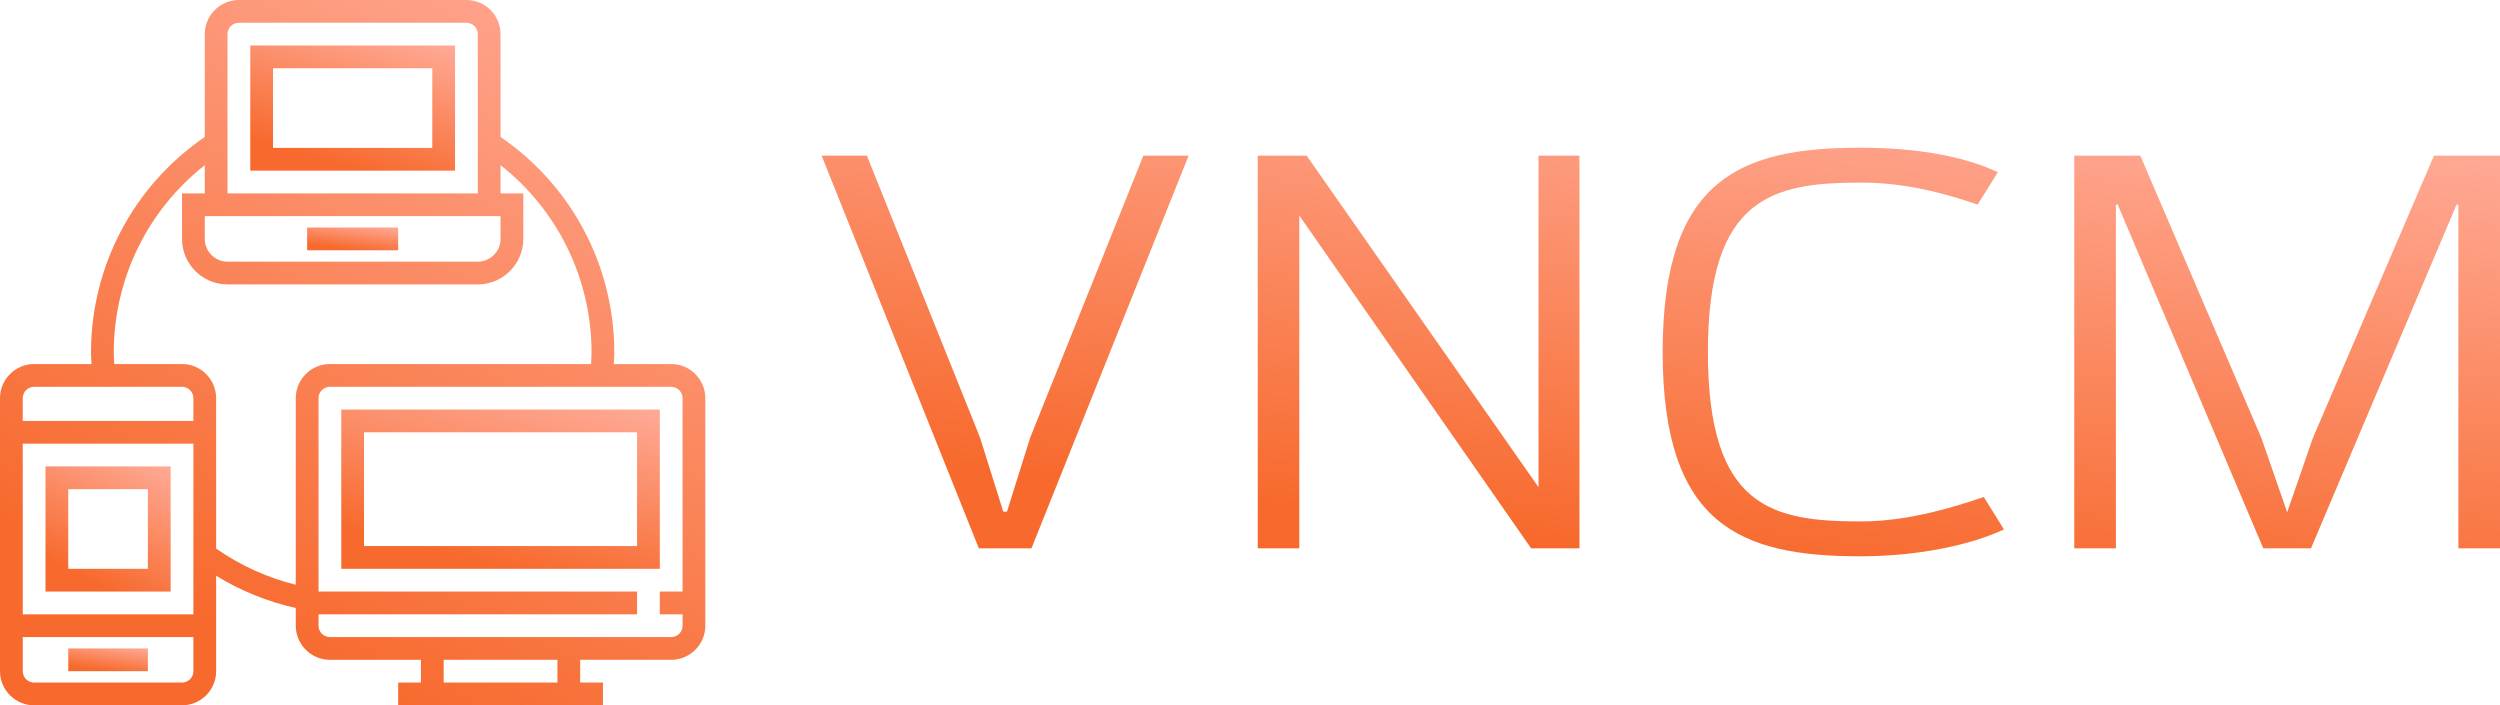
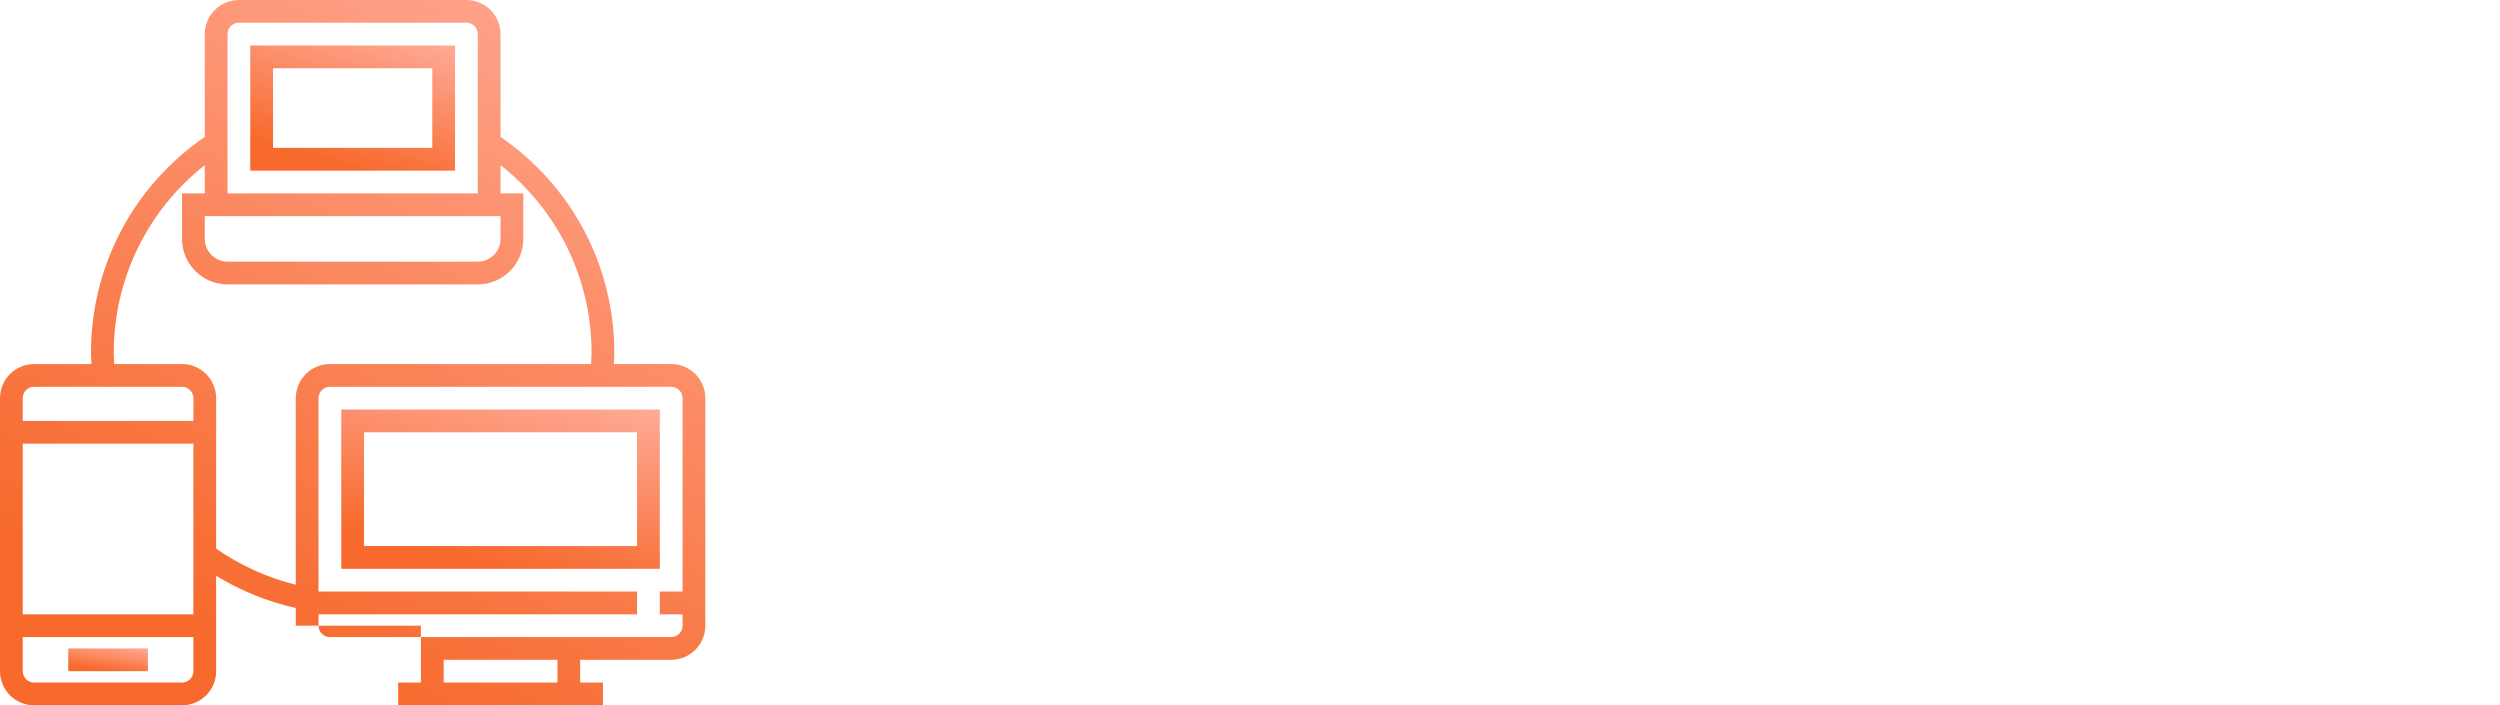
<svg xmlns="http://www.w3.org/2000/svg" width="1354" height="382" viewBox="0 0 1354 382" fill="none">
-   <path d="M558.639 296.983L643.75 84.314H619.246L557.95 237.028L545.372 277.119H543.378L530.8 237.028L469.504 84.314H445L530.147 296.983H558.639ZM855.44 296.983V84.314H833.256V263.852L707.692 84.314H681.194V296.983H703.705V116.756L829.269 296.983H855.44ZM1074.42 269.144C1061.8 273.458 1034.98 282.411 1008.15 282.411C960.125 282.411 925.001 275.451 925.001 190.63C925.001 106.498 960.125 98.885 1008.15 98.885C1034.98 98.885 1058.5 106.498 1071.08 110.811L1082.03 93.267C1063.8 84.64 1038.31 80 1007.5 80C942.545 80 900.497 96.892 900.497 190.63C900.497 284.404 942.545 301.296 1007.5 301.296C1038.31 301.296 1067.13 295.315 1085.33 286.724L1074.42 269.144ZM1354 296.983V84.314H1318.22L1252.61 237.354L1238.73 277.445L1224.81 237.354L1159.2 84.314H1123.42V296.983H1145.97V110.811H1146.95L1225.79 296.983H1251.63L1330.47 110.811H1331.45V296.983H1354Z" fill="url(#paint0_linear_289_159)" />
  <path d="M80.097 351.193H36.968V363.516H80.097V351.193Z" fill="url(#paint1_linear_289_159)" />
-   <path d="M363.516 197.161H332.432C332.519 195.103 332.71 193.058 332.71 191C332.71 144.057 309.716 100.663 271.097 74.157V18.484C271.097 8.293 262.804 0 252.613 0H129.387C119.196 0 110.903 8.293 110.903 18.484V74.157C72.284 100.663 49.29 144.057 49.29 191C49.29 193.058 49.481 195.103 49.568 197.161H18.484C8.293 197.161 0 205.454 0 215.645V363.516C0 373.707 8.293 382 18.484 382H98.581C108.771 382 117.065 373.707 117.065 363.516V311.841C130.373 319.98 145.018 325.92 160.194 329.296V338.871C160.194 349.062 168.487 357.355 178.677 357.355H227.968V369.677H215.645V382H326.548V369.677H314.226V357.355H363.516C373.707 357.355 382 349.062 382 338.871V215.645C382 205.454 373.707 197.161 363.516 197.161ZM271.097 117.065V129.387C271.097 136.183 265.57 141.71 258.774 141.71H123.226C116.43 141.71 110.903 136.183 110.903 129.387V117.065H271.097ZM129.387 12.323H252.613C256.008 12.323 258.774 15.083 258.774 18.484V104.742H123.226V18.484C123.226 15.083 125.992 12.323 129.387 12.323ZM18.484 209.484H98.581C101.976 209.484 104.742 212.244 104.742 215.645V227.968H12.323V215.645C12.323 212.244 15.089 209.484 18.484 209.484ZM104.742 240.29V332.71H12.323V240.29H104.742ZM98.581 369.677H18.484C15.089 369.677 12.323 366.917 12.323 363.516V345.032H104.742V363.516C104.742 366.917 101.976 369.677 98.581 369.677ZM117.065 297.134V215.645C117.065 205.454 108.771 197.161 98.581 197.161H61.89C61.792 195.103 61.613 193.058 61.613 191C61.613 151.044 79.869 113.91 110.903 89.45V104.742H98.581V129.387C98.581 142.979 109.634 154.032 123.226 154.032H258.774C272.366 154.032 283.419 142.979 283.419 129.387V104.742H271.097V89.45C302.131 113.91 320.387 151.044 320.387 191C320.387 193.058 320.208 195.103 320.11 197.161H178.677C168.487 197.161 160.194 205.454 160.194 215.645V316.69C144.815 312.913 130.096 306.216 117.065 297.134ZM301.903 369.677H240.29V357.355H301.903V369.677ZM363.516 345.032H178.677C175.283 345.032 172.516 342.272 172.516 338.871V332.71H345.032V320.387H172.516V215.645C172.516 212.244 175.283 209.484 178.677 209.484H363.516C366.911 209.484 369.677 212.244 369.677 215.645V320.387H357.355V332.71H369.677V338.871C369.677 342.272 366.911 345.032 363.516 345.032Z" fill="url(#paint2_linear_289_159)" />
-   <path d="M215.645 123.227H166.355V135.549H215.645V123.227Z" fill="url(#paint3_linear_289_159)" />
+   <path d="M363.516 197.161H332.432C332.519 195.103 332.71 193.058 332.71 191C332.71 144.057 309.716 100.663 271.097 74.157V18.484C271.097 8.293 262.804 0 252.613 0H129.387C119.196 0 110.903 8.293 110.903 18.484V74.157C72.284 100.663 49.29 144.057 49.29 191C49.29 193.058 49.481 195.103 49.568 197.161H18.484C8.293 197.161 0 205.454 0 215.645V363.516C0 373.707 8.293 382 18.484 382H98.581C108.771 382 117.065 373.707 117.065 363.516V311.841C130.373 319.98 145.018 325.92 160.194 329.296V338.871H227.968V369.677H215.645V382H326.548V369.677H314.226V357.355H363.516C373.707 357.355 382 349.062 382 338.871V215.645C382 205.454 373.707 197.161 363.516 197.161ZM271.097 117.065V129.387C271.097 136.183 265.57 141.71 258.774 141.71H123.226C116.43 141.71 110.903 136.183 110.903 129.387V117.065H271.097ZM129.387 12.323H252.613C256.008 12.323 258.774 15.083 258.774 18.484V104.742H123.226V18.484C123.226 15.083 125.992 12.323 129.387 12.323ZM18.484 209.484H98.581C101.976 209.484 104.742 212.244 104.742 215.645V227.968H12.323V215.645C12.323 212.244 15.089 209.484 18.484 209.484ZM104.742 240.29V332.71H12.323V240.29H104.742ZM98.581 369.677H18.484C15.089 369.677 12.323 366.917 12.323 363.516V345.032H104.742V363.516C104.742 366.917 101.976 369.677 98.581 369.677ZM117.065 297.134V215.645C117.065 205.454 108.771 197.161 98.581 197.161H61.89C61.792 195.103 61.613 193.058 61.613 191C61.613 151.044 79.869 113.91 110.903 89.45V104.742H98.581V129.387C98.581 142.979 109.634 154.032 123.226 154.032H258.774C272.366 154.032 283.419 142.979 283.419 129.387V104.742H271.097V89.45C302.131 113.91 320.387 151.044 320.387 191C320.387 193.058 320.208 195.103 320.11 197.161H178.677C168.487 197.161 160.194 205.454 160.194 215.645V316.69C144.815 312.913 130.096 306.216 117.065 297.134ZM301.903 369.677H240.29V357.355H301.903V369.677ZM363.516 345.032H178.677C175.283 345.032 172.516 342.272 172.516 338.871V332.71H345.032V320.387H172.516V215.645C172.516 212.244 175.283 209.484 178.677 209.484H363.516C366.911 209.484 369.677 212.244 369.677 215.645V320.387H357.355V332.71H369.677V338.871C369.677 342.272 366.911 345.032 363.516 345.032Z" fill="url(#paint2_linear_289_159)" />
  <path d="M246.452 24.645H135.548V92.419H246.452V24.645ZM234.129 80.096H147.871V36.967H234.129V80.096Z" fill="url(#paint4_linear_289_159)" />
  <path d="M357.355 221.807H184.839V308.065H357.355V221.807ZM345.032 295.742H197.161V234.129H345.032V295.742Z" fill="url(#paint5_linear_289_159)" />
-   <path d="M92.419 320.387V252.613H24.645V320.387H92.419ZM36.968 264.936H80.097V308.065H36.968V264.936Z" fill="url(#paint6_linear_289_159)" />
  <defs>
    <linearGradient id="paint0_linear_289_159" x1="1354" y1="80" x2="1320.82" y2="352.581" gradientUnits="userSpaceOnUse">
      <stop stop-color="#FFAA97" />
      <stop offset="1" stop-color="#F7692C" />
    </linearGradient>
    <linearGradient id="paint1_linear_289_159" x1="80.097" y1="351.193" x2="77.94" y2="366.289" gradientUnits="userSpaceOnUse">
      <stop stop-color="#FFAA97" />
      <stop offset="1" stop-color="#F7692C" />
    </linearGradient>
    <linearGradient id="paint2_linear_289_159" x1="382" y1="-1.13845e-05" x2="191" y2="382" gradientUnits="userSpaceOnUse">
      <stop stop-color="#FFAA97" />
      <stop offset="1" stop-color="#F7692C" />
    </linearGradient>
    <linearGradient id="paint3_linear_289_159" x1="215.645" y1="123.227" x2="213.75" y2="138.393" gradientUnits="userSpaceOnUse">
      <stop stop-color="#FFAA97" />
      <stop offset="1" stop-color="#F7692C" />
    </linearGradient>
    <linearGradient id="paint4_linear_289_159" x1="246.452" y1="24.645" x2="222.776" y2="102.128" gradientUnits="userSpaceOnUse">
      <stop stop-color="#FFAA97" />
      <stop offset="1" stop-color="#F7692C" />
    </linearGradient>
    <linearGradient id="paint5_linear_289_159" x1="357.355" y1="221.807" x2="331.985" y2="323.287" gradientUnits="userSpaceOnUse">
      <stop stop-color="#FFAA97" />
      <stop offset="1" stop-color="#F7692C" />
    </linearGradient>
    <linearGradient id="paint6_linear_289_159" x1="92.419" y1="252.613" x2="58.532" y2="320.387" gradientUnits="userSpaceOnUse">
      <stop stop-color="#FFAA97" />
      <stop offset="1" stop-color="#F7692C" />
    </linearGradient>
  </defs>
</svg>